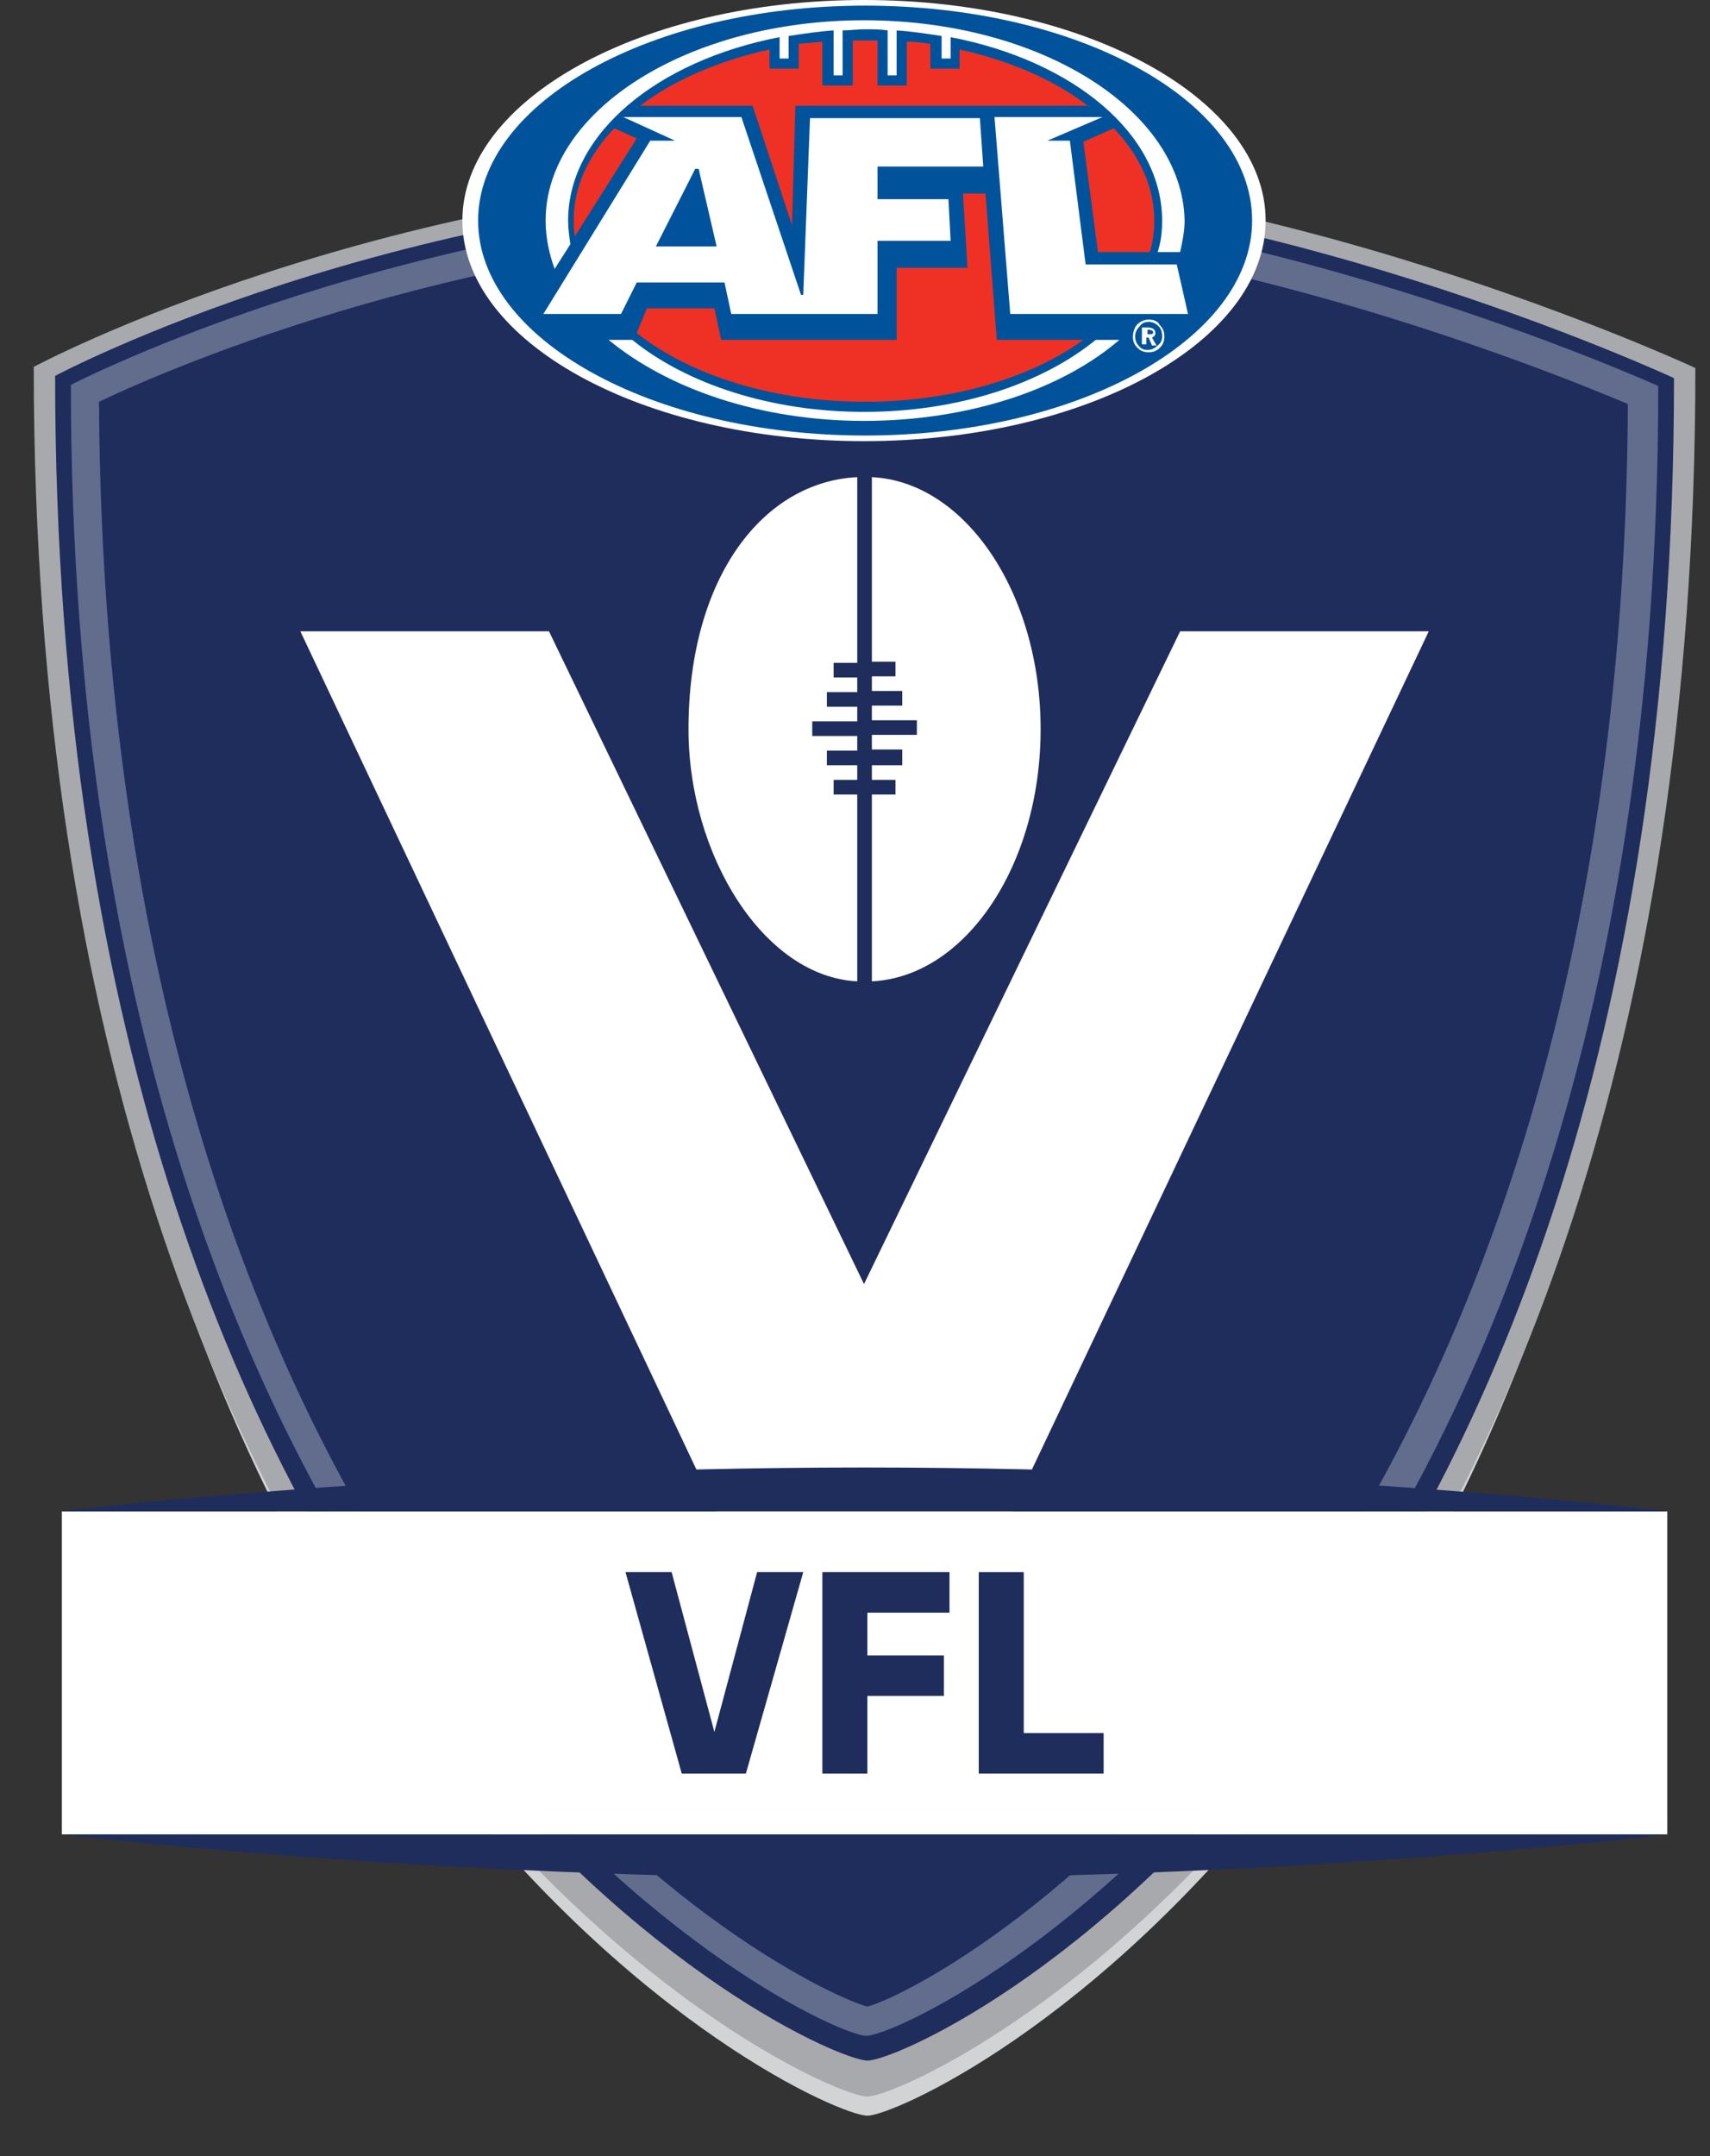
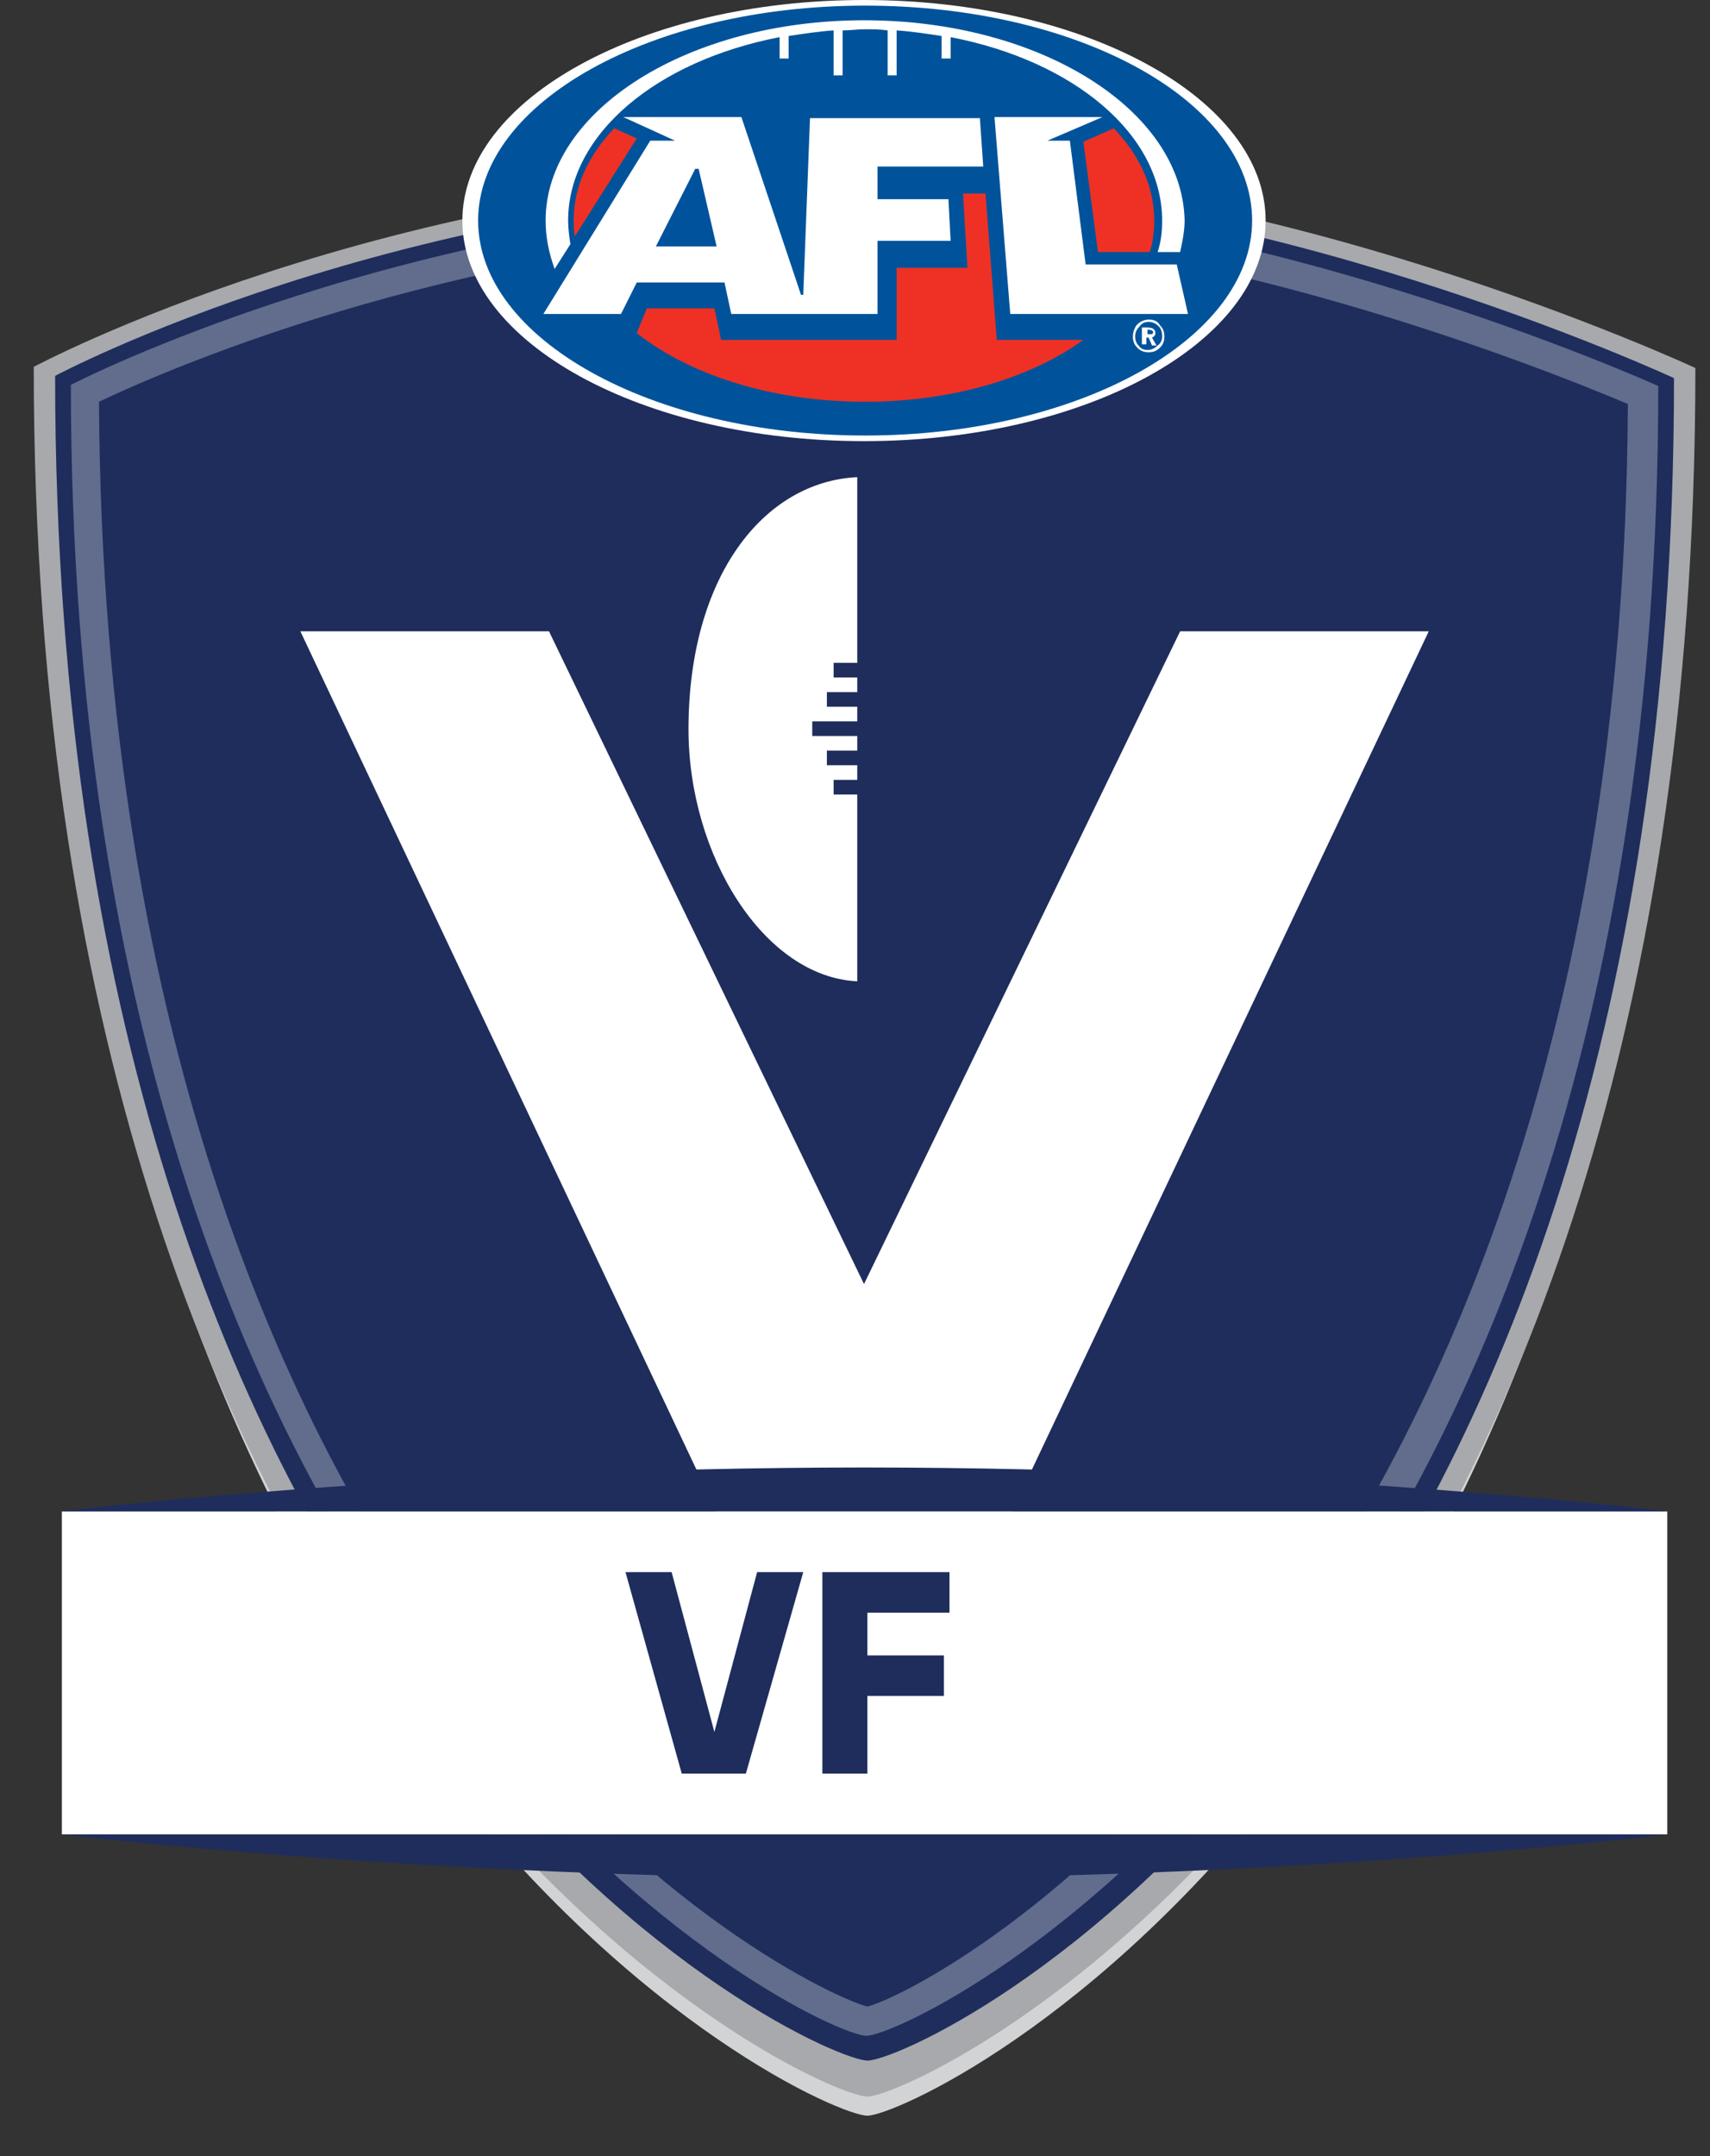
<svg xmlns="http://www.w3.org/2000/svg" version="1.1" x="0px" y="0px" viewBox="0 0 152 191.6" style="enable-background:new 0 0 152 191.6;" xml:space="preserve">
  <rect x="0" y="0" width="152" height="191.6" fill="#333333" stroke="none" />
  <style type="text/css">
	.st0{display:none;fill:#FFFFFF;}
	.st1{fill:#D1D3D4;}
	.st2{fill:#A7A9AC;}
	.st3{fill:#1E2D5C;}
	.st4{fill:#626C8D;}
	.st5{fill:#FFFFFF;}
	.st6{fill:#00539B;}
	.st7{fill:#EE3124;}
	.st8{fill:#00529C;}
</style>
  <g id="SHIELD">
    <g>
      <g>
-         <path class="st0" d="M77.1,190.1c-3.1,0-17-6.5-31.5-21.9C21.9,167,5.2,165,5.1,165l-1.8-0.2L3.2,163v-30.5l1.8-0.2     c0.1,0,6.2-0.7,15.6-1.5c-1.6-3.4-3.1-6.9-4.4-10.5C6.1,95.3,0.9,65.7,0.9,32.6v-1.2L2,30.7c0.7-0.4,17-9,42.4-14.1     c0.2,0,14.9-2.6,33-2.6c18.2,0,32.2,2.9,32.8,3c22.6,5.2,41.1,13.6,41.3,13.7l1.2,0.6v1.3c0,33.3-5.1,62.8-15.3,87.9     c-1.3,3.5-2.8,6.9-4.3,10.2c9.4,0.8,14.6,1.4,14.7,1.5l2.2,0.2v32.4l-2.1,0.2c-0.1,0-16.2,2-39.5,3.1     C94,183.5,80.2,190.1,77.1,190.1z" />
        <path class="st1" d="M149.8,34.4c0,0-38-18.1-73-17.5c-42.7,0.7-73,17.3-73,17.3C3.9,156.6,72.6,188,77.1,188     C81.5,188,149.8,156.6,149.8,34.4z" />
        <path class="st2" d="M150.7,32.7c0,0-38.9-18.1-73.8-17.5C34.1,15.9,3,32.6,3,32.6c0,122.2,69.6,153.7,74.1,153.7     C81.5,186.3,150.7,154.8,150.7,32.7z" />
        <path class="st3" d="M148.8,33.6c0,0-37.9-17.6-71.9-17C35.2,17.2,4.9,33.4,4.9,33.4c0,119.1,67.8,149.7,72.2,149.7     C81.4,183.2,148.8,152.6,148.8,33.6z" />
        <path class="st4" d="M147.4,34.3c0,0-37.6-17-70.5-16.5C36.5,18.5,6.3,34.2,6.3,34.2c0,115.4,66.6,146.7,70.7,146.7     C81.3,180.9,147.4,149.5,147.4,34.3z" />
        <path class="st3" d="M77.1,178.3c-2.5-0.6-19.8-8.4-36-30.1C26.5,128.8,9.1,93.5,8.8,35.7c6.3-3,33.6-14.9,68-15.4     c0.5,0,1,0,1.5,0c28,0,59.3,12.6,66.4,15.6c-0.3,57.7-17.9,92.9-32.6,112.3C95.8,170,79.6,177.7,77.1,178.3z" />
      </g>
    </g>
  </g>
  <g id="V_LOGO">
    <g>
      <polygon class="st5" points="76.8,162.1 127,56.1 104.9,56.1 76.8,114.1 48.8,56.1 26.7,56.1   " />
    </g>
  </g>
  <g id="FOOTY">
    <g>
      <path class="st5" d="M61.2,64.8c0,11.2,6.7,22,15,22.4V70.6h-2.1l0-1.3h2.1l0-1.3h-2.7v-1.3h2.7v-1.3h-4v-1.3h4v-1.3h-2.7v-1.3    h2.7v-1.3h-2.1v-1.3h2.1V42.4C67.9,42.8,61.2,51.2,61.2,64.8z" />
-       <path class="st5" d="M77.5,42.4v16.4h2.1v1.3h-2.1v1.3h2.7v1.3h-2.7v1.3h4v1.3h-4v1.3h2.7V68h-2.7l0,1.3h2.1l0,1.3h-2.1v16.6    c8.3-0.4,15-10.3,15-22.4C92.5,52.7,85.8,42.8,77.5,42.4z" />
    </g>
  </g>
  <g id="VFL_TEXT_BANNER">
    <path class="st3" d="M5.5,163c0,0,31.9,3.9,71.4,3.9c39.4,0,71.4-3.9,71.4-3.9H5.5z" />
    <rect x="5.5" y="134.3" class="st5" width="142.7" height="28.7" />
    <path class="st3" d="M148.3,134.3c0,0-32-3.9-71.5-3.9c-39.5,0-71.5,3.9-71.5,3.9H148.3z" />
  </g>
  <g id="VFL_TEXT">
    <g>
      <path class="st3" d="M66.3,157.6h-5.7l-5-17.9h4.1l3.8,14.2l3.8-14.2h4.1L66.3,157.6z" />
      <path class="st3" d="M73.1,157.6v-17.9h11.3v3.6h-7.3v3.8h6.8v3.6h-6.8v6.9H73.1z" />
-       <path class="st3" d="M87,157.6v-17.9h4V154h7.1v3.6H87z" />
    </g>
  </g>
  <g id="AFL_LOGO">
    <g>
      <path class="st5" d="M41.1,19.6C41.1,8.8,57.1,0,76.8,0c19.7,0,35.7,8.8,35.7,19.6c0,10.8-16,19.6-35.7,19.6    C57.1,39.2,41.1,30.4,41.1,19.6z" />
      <path class="st6" d="M42.5,19.6c0-10.5,15.4-19.1,34.4-19.1c19,0,34.4,8.5,34.4,19.1c0,10.5-15.4,19.1-34.4,19.1    C57.9,38.7,42.5,30.1,42.5,19.6z" />
      <g>
        <path class="st7" d="M79.7,30.2H64.1l-0.6-2.8h-6l-0.9,2.2c4.7,3.7,12,6.1,20.3,6.1c7.7,0,14.7-2.1,19.4-5.5h-7.7l-1-13h-2     l0.4,6.6h-6.3V30.2z" />
-         <path class="st7" d="M56.9,9.4h10L70.4,20l0.3-10.6h26c-3-2.3-6.9-4-11.4-5v1.7h-2.6V3.9c-0.7-0.1-1.4-0.2-2.1-0.2v3.9h-2.6v-4     c-0.4,0-0.7,0-1.1,0c-0.4,0-0.7,0-1.1,0v4h-2.7V3.7c-0.7,0.1-1.4,0.1-2.1,0.2v2.2h-2.6V4.4C63.9,5.4,59.9,7.1,56.9,9.4z" />
        <path class="st7" d="M96.3,12.6l1.3,9.8h4.6c0.3-0.9,0.4-1.9,0.4-2.8c0-3-1.3-5.8-3.6-8.2L96.3,12.6z" />
        <path class="st7" d="M56.6,12.3l-2-0.9c-2.3,2.4-3.6,5.2-3.6,8.1c0,0.5,0,1,0.1,1.5L56.6,12.3z" />
      </g>
      <path class="st5" d="M105.6,27.9H89.8l-1.4-17.5H98l-4.9,2.1h2l1.4,11h8.1L105.6,27.9z M84.3,17.6l0.2,3.8H78v6.5h-13l-0.6-2.8    h-7.8l-1.4,2.8h-6.9l9.5-15.4H60l-4.6-2.1h10.5l5.3,15.8h0.2L72,10.5h15.1l0.3,4.3H78v2.9H84.3z" />
      <polygon class="st8" points="62.1,15 61.8,15 58.3,21.9 63.7,21.9   " />
      <g>
        <path class="st5" d="M76.8,1.8c-15.6,0-28.3,8-28.3,17.8c0,1.5,0.3,2.9,0.8,4.3l1.4-2.2c-0.1-0.7-0.2-1.4-0.2-2.1     c0-7.7,7.9-14.2,18.8-16.3v1.9h0.8v-2c1.3-0.2,2.6-0.4,4-0.5v4h0.8v-4c0.7,0,1.3-0.1,2-0.1c0.7,0,1.3,0,2,0.1v4h0.8v-4     c1.4,0.1,2.7,0.3,4,0.5v2h0.8V3.3c10.9,2.1,18.8,8.6,18.8,16.3c0,1-0.1,1.9-0.4,2.8h2c0.2-0.9,0.4-1.9,0.4-2.8     C105.1,9.8,92.5,1.8,76.8,1.8z" />
-         <path class="st5" d="M76.8,36.6c-8.3,0-15.8-2.5-20.6-6.4h-2.1c5.2,4.3,13.4,7.2,22.7,7.2c9.3,0,17.6-2.8,22.7-7.2h-2.1     C92.6,34.1,85.2,36.6,76.8,36.6z" />
      </g>
      <path class="st5" d="M102.1,28.6c0.3,0,0.6,0.1,0.9,0.4c0.2,0.2,0.3,0.5,0.3,0.9c0,0.3-0.1,0.6-0.4,0.8c-0.2,0.2-0.5,0.4-0.9,0.4    c-0.3,0-0.6-0.1-0.8-0.4c-0.2-0.2-0.3-0.5-0.3-0.8c0-0.3,0.1-0.6,0.4-0.9C101.5,28.7,101.8,28.6,102.1,28.6z M102.1,28.4    c-0.5,0-1,0.3-1.2,0.7c-0.1,0.2-0.2,0.5-0.2,0.8c0,0.4,0.1,0.7,0.4,1c0.3,0.3,0.6,0.4,1,0.4c0.4,0,0.7-0.1,1-0.4    c0.3-0.3,0.4-0.6,0.4-1c0-0.4-0.1-0.7-0.4-1C102.9,28.5,102.5,28.4,102.1,28.4z M101.5,29v1.6h0.4V30h0.2l0.3,0.7h0.4l-0.4-0.7    c0.2-0.1,0.3-0.2,0.3-0.4c0-0.3-0.2-0.5-0.7-0.5H101.5z M101.9,29.3h0.2c0.2,0,0.4,0.1,0.4,0.2c0,0.2-0.1,0.2-0.3,0.2h-0.2V29.3z" />
    </g>
  </g>
</svg>